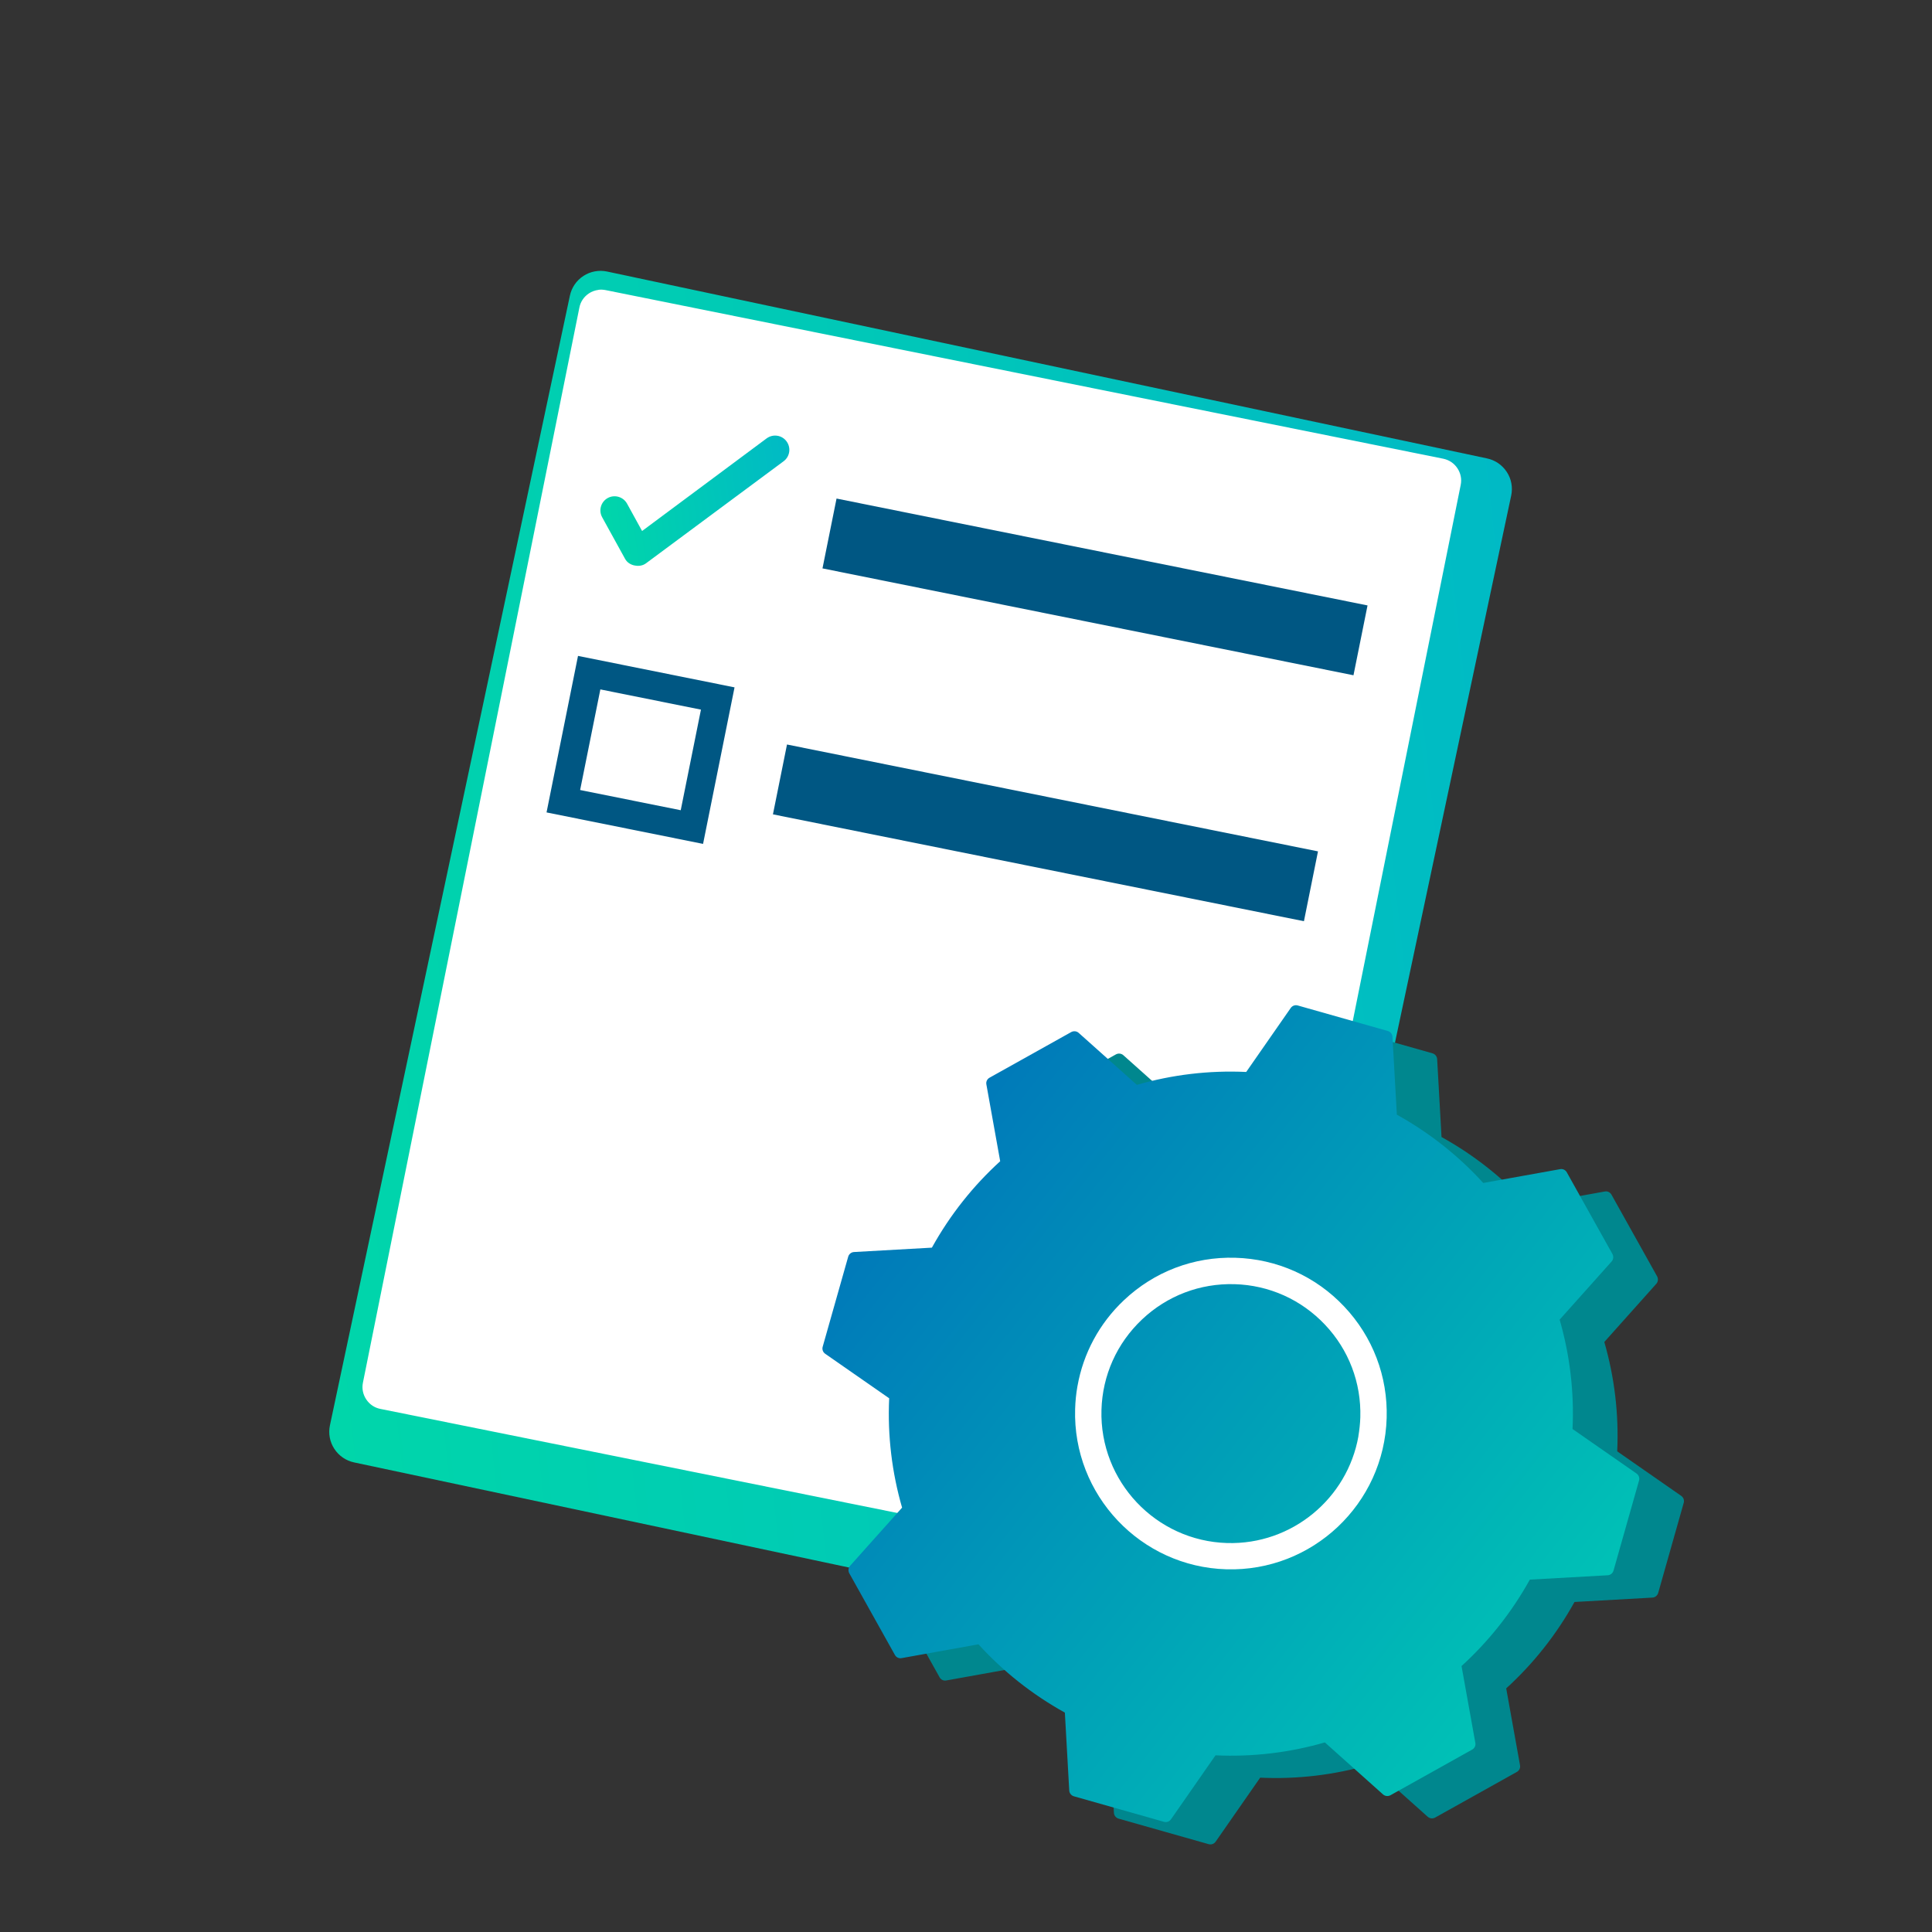
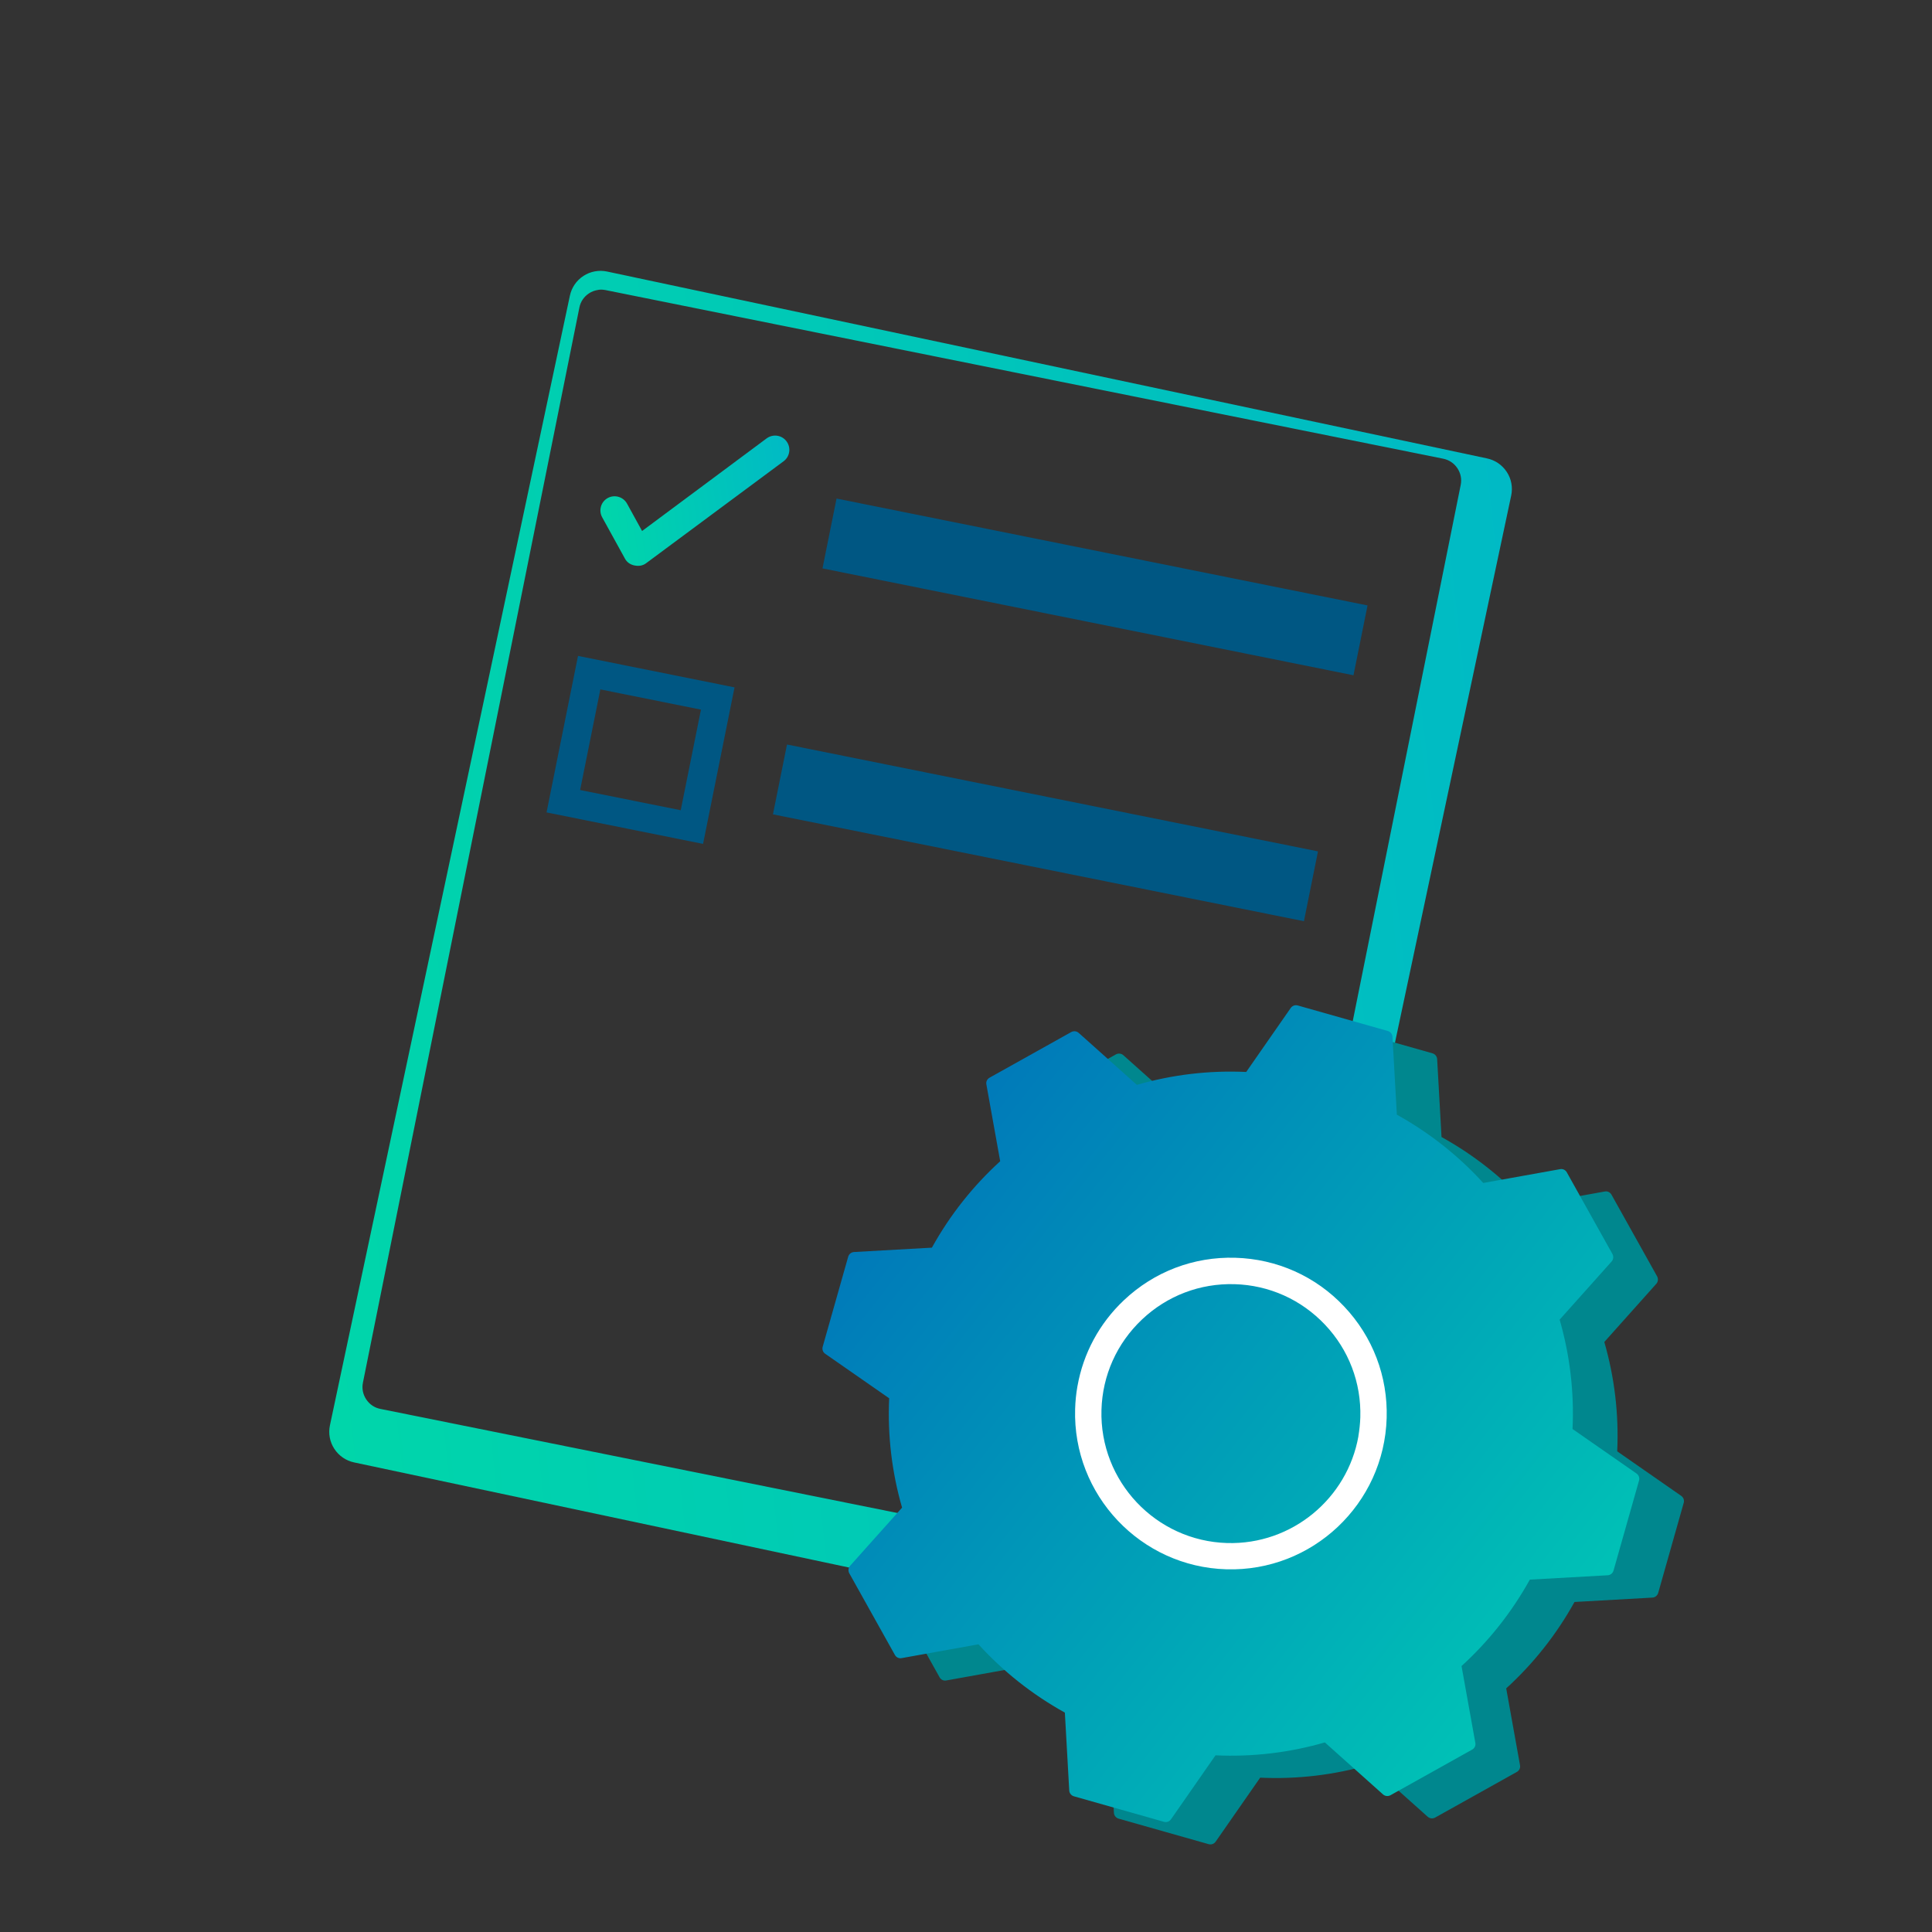
<svg xmlns="http://www.w3.org/2000/svg" xmlns:xlink="http://www.w3.org/1999/xlink" id="Layer_1" data-name="Layer 1" viewBox="0 0 256 256">
  <rect x="0" y="0" width="256" height="256" fill="#333333" stroke="none" />
  <defs>
    <style>      .cls-1 {        fill: url(#linear-gradient);      }      .cls-1, .cls-2, .cls-3, .cls-4, .cls-5, .cls-6 {        stroke-width: 0px;      }      .cls-2 {        fill: #00878e;      }      .cls-3 {        fill: #fff;      }      .cls-4 {        fill: url(#linear-gradient-2);      }      .cls-5 {        fill: url(#linear-gradient-3);      }      .cls-6 {        fill: #005783;      }    </style>
    <linearGradient id="linear-gradient" x1="-23.82" y1="123.86" x2="145.79" y2="123.86" gradientTransform="translate(47.68 10.9) rotate(-6.35)" gradientUnits="userSpaceOnUse">
      <stop offset="0" stop-color="#00d6aa" />
      <stop offset="1" stop-color="#00bac5" />
    </linearGradient>
    <linearGradient id="linear-gradient-2" x1="20.2" y1="59.29" x2="46.06" y2="59.29" gradientTransform="translate(52.36 11.65) rotate(-6.96)" xlink:href="#linear-gradient" />
    <linearGradient id="linear-gradient-3" x1="1212.34" y1="-1436.77" x2="1317.86" y2="-1436.77" gradientTransform="translate(2046.03 -158.18) rotate(-141.76)" gradientUnits="userSpaceOnUse">
      <stop offset="0" stop-color="#00c1b6" />
      <stop offset="1" stop-color="#007ab9" />
    </linearGradient>
  </defs>
  <g>
    <g>
-       <rect class="cls-3" x="44.7" y="63.68" width="152.22" height="120.11" rx="3.45" ry="3.45" transform="translate(-24.33 217.76) rotate(-78.62)" />
      <path class="cls-1" d="M164.84,218.61c-.43.05-.88.03-1.32-.07l-116.59-24.76c-1.09-.23-2.02-.87-2.63-1.8-.61-.93-.81-2.05-.58-3.13l31.79-149.66c.23-1.09.87-2.02,1.8-2.63.93-.6,2.05-.81,3.13-.58l116.59,24.76c1.09.23,2.02.87,2.63,1.8.61.93.81,2.05.58,3.13l-31.79,149.66c-.38,1.8-1.88,3.08-3.62,3.27ZM79.3,38.41c-.45.06-.89.21-1.27.47-.66.44-1.11,1.1-1.26,1.88l-28.68,142.45c-.16.77,0,1.56.44,2.22.44.66,1.1,1.11,1.88,1.26l110.98,22.34c.77.16,1.56,0,2.22-.44.66-.44,1.11-1.1,1.26-1.88l28.68-142.45c.16-.77,0-1.56-.44-2.22-.44-.66-1.1-1.1-1.88-1.26l-110.98-22.34c-.32-.06-.63-.08-.94-.04Z" />
    </g>
    <g>
      <rect class="cls-6" x="140.37" y="41.89" width="9.44" height="71.77" transform="translate(40.22 204.66) rotate(-78.62)" />
      <g>
        <path class="cls-6" d="M93.16,111.82l-20.74-4.17,4.17-20.74,20.74,4.17-4.17,20.74ZM76.87,104.68l13.33,2.68,2.68-13.33-13.33-2.68-2.68,13.33Z" />
        <rect class="cls-6" x="133.81" y="74.47" width="9.44" height="71.77" transform="translate(3.01 224.39) rotate(-78.62)" />
      </g>
      <path class="cls-4" d="M84.11,74.93s-.02,0-.03,0c-.54-.11-1-.41-1.26-.89l-3.03-5.5c-.5-.91-.17-2.05.74-2.55.91-.5,2.06-.16,2.56.75l1.99,3.62,16.5-12.27c.84-.62,2.02-.45,2.64.39.62.84.45,2.02-.39,2.64l-18.23,13.52c-.43.32-.97.4-1.49.29Z" />
    </g>
  </g>
  <g>
    <path class="cls-2" d="M137.04,145.76c-.32.18-.49.53-.42.89l1.83,10.18c-3.57,3.25-6.64,7.1-9.05,11.45l-10.32.58c-.36.02-.67.27-.77.62l-3.38,11.93c-.1.35.03.72.33.93l8.48,5.9c-.23,4.96.37,9.85,1.71,14.49l-6.89,7.71c-.24.27-.28.66-.11.98l6.05,10.83c.18.32.53.49.89.42l10.18-1.83c3.25,3.57,7.1,6.64,11.45,9.05l.58,10.32c.02.36.27.67.62.77l11.93,3.38c.35.1.72-.03.93-.33l5.9-8.48c4.96.23,9.85-.37,14.49-1.71l7.71,6.89c.27.24.66.28.98.11l10.83-6.05c.32-.18.49-.53.42-.89l-1.83-10.18c3.57-3.25,6.64-7.1,9.05-11.45l10.32-.58c.36-.02.67-.27.77-.62l3.38-11.93c.1-.35-.03-.72-.33-.93l-8.48-5.9c.23-4.96-.37-9.85-1.71-14.49l6.89-7.71c.24-.27.28-.66.11-.98l-6.05-10.83c-.18-.32-.53-.49-.89-.42l-10.18,1.83c-3.25-3.57-7.1-6.64-11.45-9.05l-.58-10.32c-.02-.36-.27-.67-.62-.77l-11.93-3.38c-.35-.1-.72.03-.93.33l-5.9,8.48c-4.96-.23-9.85.37-14.49,1.71l-7.71-6.89c-.27-.24-.66-.28-.98-.11l-10.83,6.05Z" />
    <path class="cls-5" d="M131.12,142.8c-.32.18-.49.53-.42.89l1.83,10.18c-3.57,3.25-6.64,7.1-9.05,11.45l-10.32.58c-.36.02-.67.27-.77.62l-3.38,11.93c-.1.35.03.72.33.93l8.48,5.9c-.23,4.96.37,9.85,1.71,14.49l-6.89,7.71c-.24.27-.28.66-.11.98l6.05,10.83c.18.32.53.49.89.42l10.18-1.83c3.25,3.57,7.1,6.64,11.45,9.05l.58,10.32c.02.36.27.67.62.77l11.93,3.38c.35.1.72-.03.93-.33l5.9-8.48c4.96.23,9.85-.37,14.49-1.71l7.71,6.89c.27.24.66.28.98.11l10.83-6.05c.32-.18.49-.53.42-.89l-1.83-10.18c3.57-3.25,6.64-7.1,9.05-11.45l10.32-.58c.36-.02.67-.27.77-.62l3.38-11.93c.1-.35-.03-.72-.33-.93l-8.48-5.9c.23-4.96-.37-9.85-1.71-14.49l6.89-7.71c.24-.27.28-.66.11-.98l-6.05-10.83c-.18-.32-.53-.49-.89-.42l-10.18,1.83c-3.25-3.57-7.1-6.64-11.45-9.05l-.58-10.32c-.02-.36-.27-.67-.62-.77l-11.93-3.38c-.35-.1-.72.03-.93.33l-5.9,8.48c-4.96-.23-9.85.37-14.49,1.71l-7.71-6.89c-.27-.24-.66-.28-.98-.11l-10.83,6.05Z" />
    <path class="cls-3" d="M142.77,183.67c.77-4.34,2.89-8.3,6.15-11.38,4.01-3.79,9.25-5.79,14.77-5.63,5.51.16,10.64,2.45,14.42,6.46,3.79,4.01,5.79,9.26,5.63,14.77-.33,11.39-9.85,20.38-21.23,20.05-11.38-.32-20.38-9.85-20.05-21.23.03-1.03.13-2.05.31-3.05ZM179.99,190.31c.14-.82.23-1.65.26-2.51.13-4.58-1.53-8.94-4.68-12.27-3.15-3.33-7.4-5.24-11.98-5.37-4.58-.13-8.94,1.53-12.27,4.68-3.33,3.15-5.24,7.4-5.37,11.98-.27,9.46,7.21,17.37,16.66,17.64,8.6.24,15.93-5.92,17.39-14.16Z" />
  </g>
</svg>